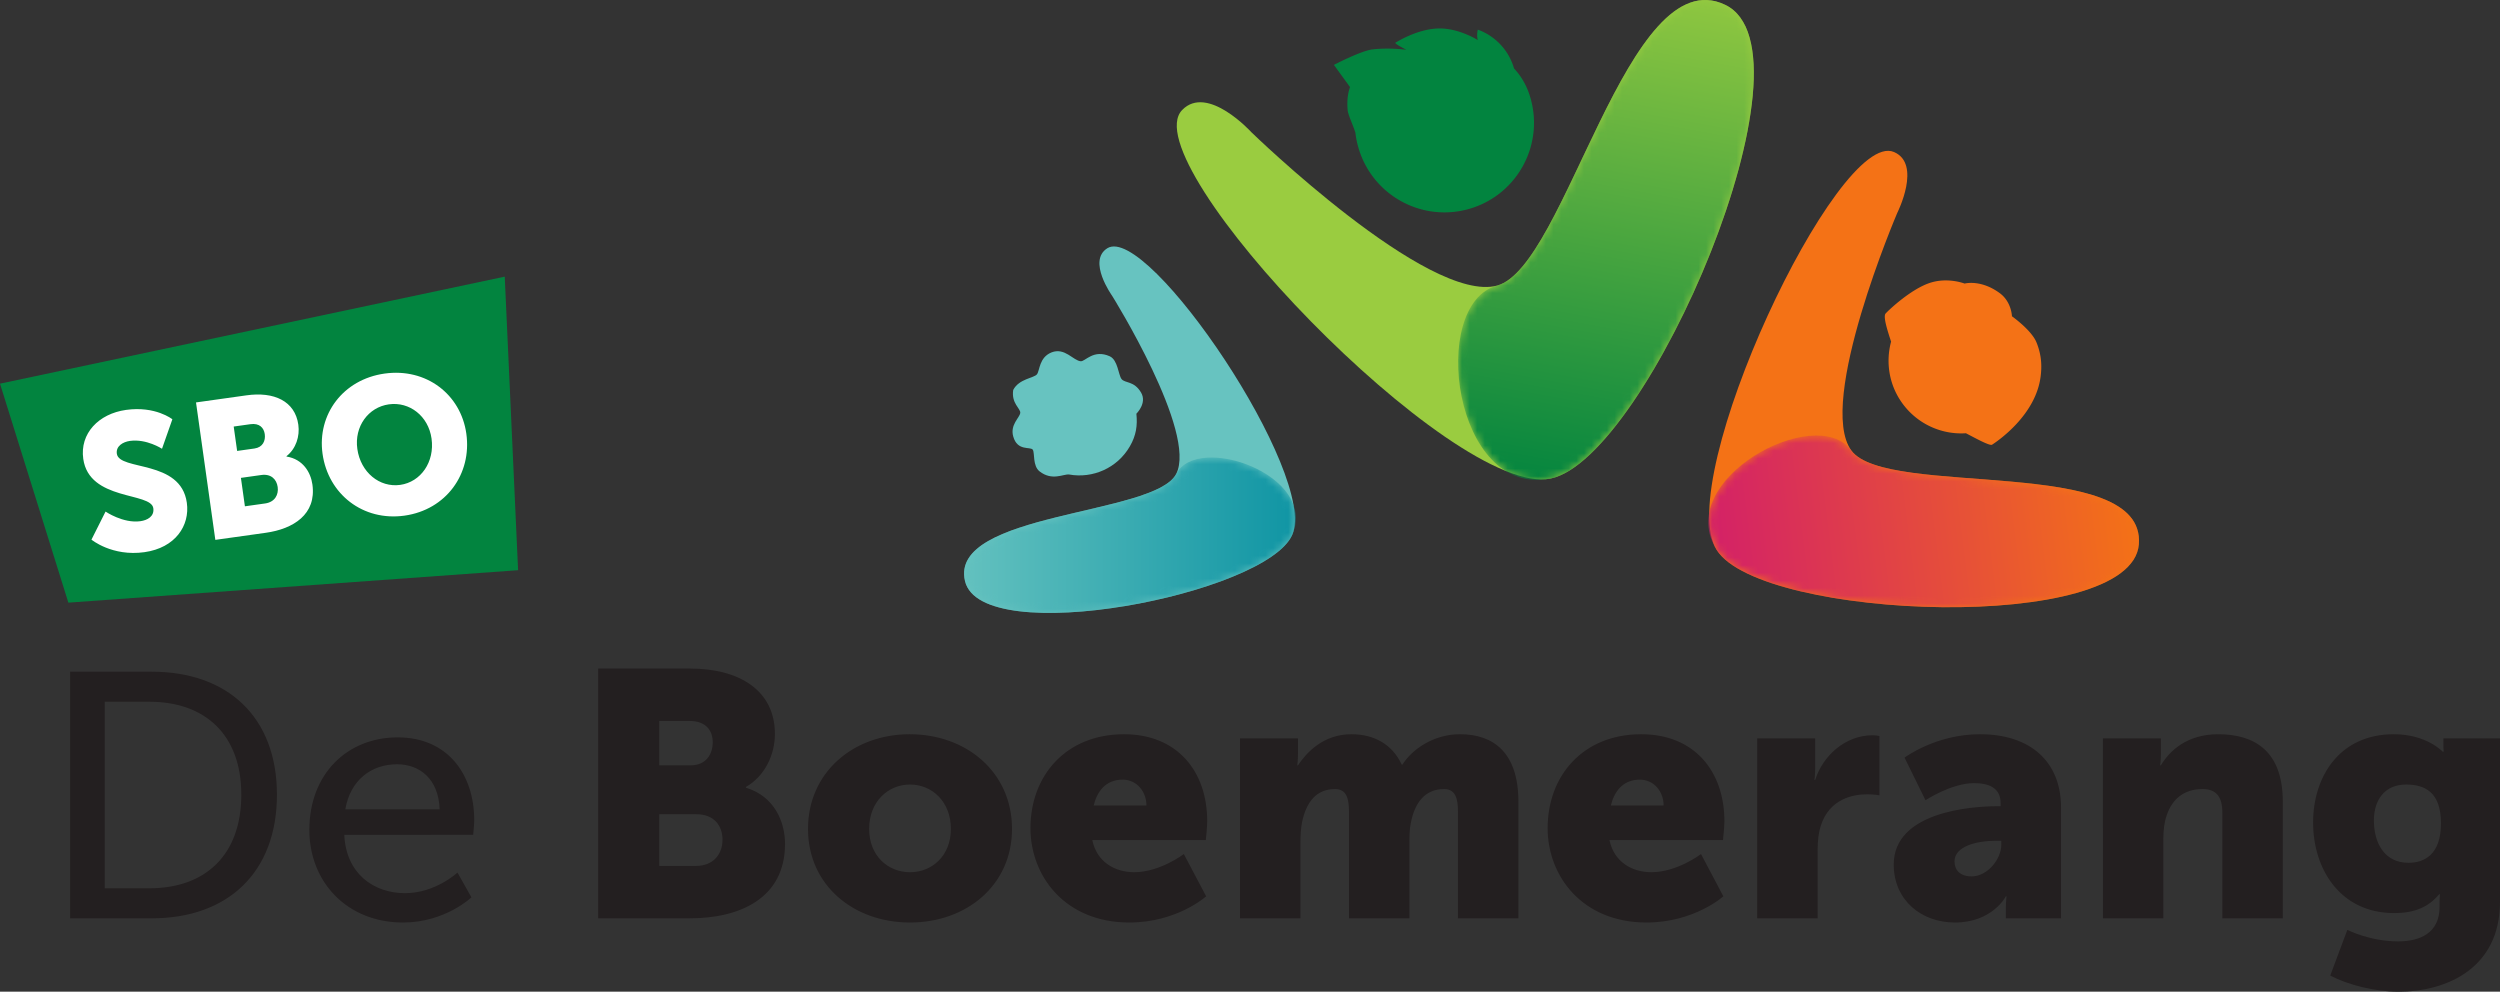
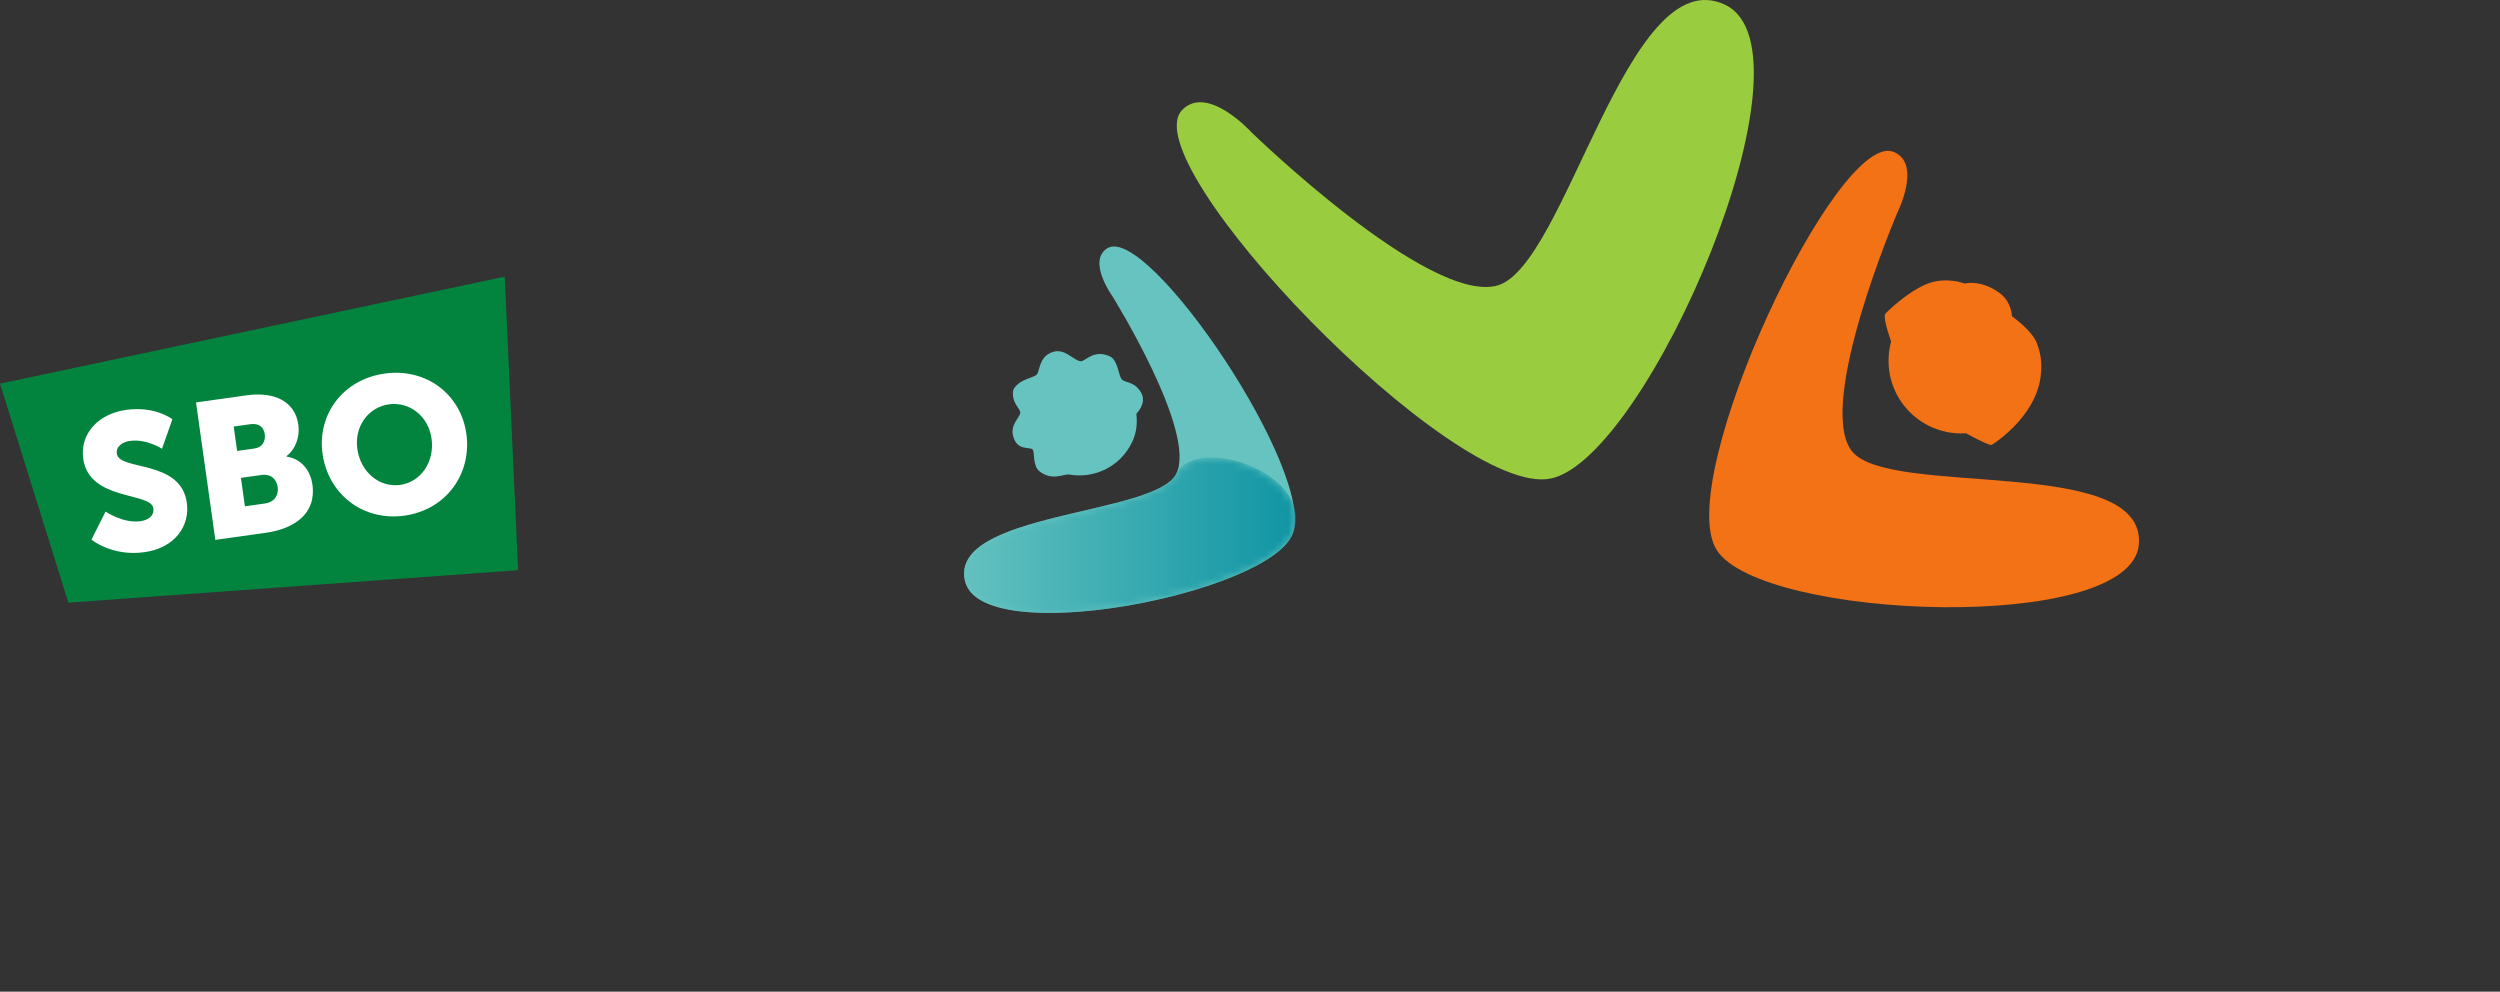
<svg xmlns="http://www.w3.org/2000/svg" xmlns:xlink="http://www.w3.org/1999/xlink" viewBox="0 0 327.726 130">
  <rect x="0" y="0" width="327.726" height="130" fill="#333333" stroke="none" />
  <defs>
    <linearGradient x1="98.15%" y1="53.257%" x2=".907%" y2="47.24%" id="c">
      <stop stop-color="#F47216" offset="0%" />
      <stop stop-color="#D11B6D" offset="100%" />
    </linearGradient>
    <linearGradient x1="0%" y1="50%" x2="99.999%" y2="50%" id="f">
      <stop stop-color="#67C3C0" offset="0%" />
      <stop stop-color="#0A92A2" offset="100%" />
    </linearGradient>
    <linearGradient x1="56.542%" y1="102.371%" x2="42.804%" y2="-.87%" id="i">
      <stop stop-color="#9ACC40" offset="0%" />
      <stop stop-color="#02843F" offset="100%" />
    </linearGradient>
    <path d="M18.754 20.55c4.603-6.315 38.612-.464 37.695-12.29-.917-11.824-49.503-9.933-55.34-.764-5.837 9.168 13.042 19.37 17.645 13.053Z" id="a" />
    <path d="M27.802 18.212C25 12.775-2.01 13.216.12 4.179c2.13-9.036 39.486-1.74 42.901 6.054 3.414 7.793-12.415 13.417-15.218 7.979Z" id="d" />
    <path d="M5.11 25.483c9.025 2.431 17.078 42.909 29.887 36.814C47.805 56.201 24.857 2.768 12.117.184-.621-2.4-3.915 23.052 5.11 25.484Z" id="g" />
  </defs>
  <g fill="none" fill-rule="evenodd">
    <path d="M154.973 14.417c3.325-3.424 9.089 2.933 9.089 2.933s23.17 22.518 32.197 20.087c9.023-2.43 17.074-42.908 29.884-36.813 12.809 6.095-10.14 59.528-22.88 62.112-12.739 2.584-54.96-41.446-48.29-48.319" fill="#9ACC40" fill-rule="nonzero" />
    <path d="M248.282 19.927c3.67 1.568.436 7.973.436 7.973s-10.63 24.837-6.026 31.152c4.601 6.315 38.61.463 37.693 12.289-.915 11.825-49.501 9.934-55.338.765-5.839-9.17 15.87-55.325 23.235-52.18" fill="#F47216" fill-rule="nonzero" />
    <g transform="matrix(1 0 0 -1 223.936 79.6)">
      <mask id="b" fill="#fff">
        <use xlink:href="#a" />
      </mask>
      <g mask="url(#b)" fill="url(#c)" fill-rule="nonzero">
-         <path d="M18.754 20.55c4.603-6.315 38.612-.464 37.695-12.29-.917-11.824-49.503-9.933-55.34-.764-5.837 9.168 13.042 19.37 17.645 13.053" />
-       </g>
+         </g>
    </g>
-     <path d="M19.59 116.445c7.28 0 12.043-4.304 12.043-12.273 0-7.921-4.808-12.18-12.043-12.18h-5.862v24.453h5.862ZM9.195 88.053H19.91c9.891 0 16.394 5.908 16.394 16.119 0 10.258-6.503 16.211-16.394 16.211H9.195v-32.33m48.439 18.042c-.138-3.983-2.61-5.906-5.587-5.906-3.39 0-6.137 2.106-6.778 5.906h12.365Zm-5.495-9.433c6.547 0 10.028 4.854 10.028 10.854 0 .594-.138 1.923-.138 1.923H45.132c.228 5.082 3.847 7.647 7.968 7.647 3.983 0 6.87-2.701 6.87-2.701l1.83 3.25s-3.434 3.298-8.975 3.298c-7.28 0-12.272-5.267-12.272-12.136 0-7.372 4.991-12.135 11.586-12.135m39.095 16.851c2.334 0 3.48-1.601 3.48-3.433 0-1.831-1.1-3.343-3.435-3.343h-4.854v6.776h4.81Zm-.687-13.187c2.015 0 2.885-1.466 2.885-3.023 0-1.51-.87-2.792-3.023-2.792h-3.984v5.815h4.122ZM78.412 87.64h12.043c6.548 0 11.128 2.93 11.128 8.563 0 2.749-1.328 5.541-3.801 6.96v.093c3.755 1.143 5.128 4.488 5.128 7.373 0 7.143-5.952 9.753-12.455 9.753H78.412V87.641m40.883 26.698c2.884 0 5.357-2.152 5.357-5.679 0-3.571-2.473-5.815-5.357-5.815-2.886 0-5.358 2.244-5.358 5.815 0 3.527 2.472 5.679 5.358 5.679Zm-.046-18.088c7.464 0 13.417 4.99 13.417 12.41 0 7.372-5.953 12.272-13.371 12.272-7.419 0-13.372-4.9-13.372-12.273 0-7.419 5.953-12.41 13.326-12.41m31.038 9.343c0-1.787-1.237-3.39-3.114-3.39-2.29 0-3.389 1.65-3.8 3.39h6.914Zm-2.931-9.342c6.96 0 10.899 4.853 10.899 11.402 0 .778-.183 2.473-.183 2.473h-14.883c.595 2.884 2.976 4.213 5.495 4.213 3.389 0 6.503-2.382 6.503-2.382l2.93 5.542s-3.8 3.434-10.073 3.434c-8.426 0-12.96-6.09-12.96-12.365 0-6.914 4.671-12.317 12.272-12.317m15.196.549h7.601v2.06c0 .779-.091 1.466-.091 1.466h.091c1.1-1.649 3.298-4.075 7.006-4.075 2.977 0 5.36 1.326 6.594 3.983h.093c1.235-1.968 4.03-3.983 7.555-3.983 4.304 0 7.647 2.334 7.647 8.838v15.294h-7.923v-13.967c0-1.74-.32-2.977-1.83-2.977-2.519 0-3.847 1.832-4.35 4.442-.183.825-.183 1.787-.183 2.749v9.753h-7.924v-13.967c0-1.74-.32-2.977-1.831-2.977-2.473 0-3.755 1.74-4.305 4.26-.183.869-.229 1.923-.229 2.93v9.754h-7.921V96.8m55.532 8.793c0-1.787-1.235-3.39-3.114-3.39-2.289 0-3.388 1.65-3.8 3.39h6.914Zm-2.93-9.342c6.96 0 10.898 4.853 10.898 11.402 0 .778-.184 2.473-.184 2.473h-14.882c.596 2.884 2.978 4.213 5.494 4.213 3.392 0 6.505-2.382 6.505-2.382l2.93 5.542s-3.802 3.434-10.075 3.434c-8.425 0-12.96-6.09-12.96-12.365 0-6.914 4.671-12.317 12.274-12.317m15.194.549h7.603v3.983c0 .779-.093 1.466-.093 1.466h.093c1.008-3.206 3.983-5.861 7.51-5.861.457 0 .917.092.917.092v7.784s-.643-.137-1.604-.137c-1.879 0-4.947.595-6.091 4.122-.275.87-.41 1.923-.41 3.205v8.93h-7.925V96.8m28.112 18.087c2.06 0 3.891-2.242 3.891-4.166v-.503h-.732c-2.52 0-5.402.732-5.402 2.701 0 1.099.685 1.968 2.243 1.968Zm3.48-9.203h.32v-.413c0-1.968-1.51-2.609-3.48-2.609-2.976 0-6.365 2.242-6.365 2.242l-2.747-5.586s4.074-3.067 9.89-3.067c6.641 0 10.625 3.617 10.625 9.615v14.517h-7.236v-1.42c0-.778.091-1.464.091-1.464h-.09s-1.741 3.434-6.686 3.434c-4.396 0-8.013-2.931-8.013-7.602 0-6.869 10.026-7.647 13.69-7.647m13.732-8.884h7.599v2.06c0 .779-.09 1.466-.09 1.466h.09c1.1-1.831 3.344-4.075 7.512-4.075 4.761 0 8.47 2.198 8.47 8.838v15.294h-7.922v-13.829c0-2.197-.87-3.115-2.61-3.115-2.473 0-3.984 1.375-4.67 3.39-.322.916-.459 1.968-.459 3.114v10.44h-7.92V96.8m44.317 11.127c0-4.167-2.199-5.082-4.578-5.082-2.796 0-4.215 2.015-4.215 4.716 0 2.93 1.373 5.542 4.533 5.542 2.061 0 4.26-1.054 4.26-5.176Zm-5.634 15.48c2.84 0 5.45-1.055 5.45-4.535v-.78c0-.274.045-.869.045-.869h-.09c-1.376 1.649-3.16 2.473-5.908 2.473-7.098 0-10.625-5.815-10.625-11.861 0-5.998 3.435-11.584 10.58-11.584 4.303 0 6.41 2.288 6.41 2.288h.137s-.046-.273-.046-.548v-1.19h7.42v21.43c0 8.61-6.87 11.769-13.326 11.769-3.159 0-6.64-.917-8.93-2.108l2.243-5.997s2.93 1.511 6.64 1.511" fill="#231F20" fill-rule="nonzero" />
    <path fill="#02843F" fill-rule="nonzero" d="m0 50.294 8.961 28.707 58.957-4.255-1.752-38.481L0 50.294" />
    <path d="M13.838 67.062s2.303 1.58 4.572 1.261c.907-.127 1.84-.62 1.688-1.703-.302-2.14-8.406-.926-9.184-6.47-.468-3.326 2.022-5.911 5.599-6.414 3.88-.545 6.083 1.227 6.083 1.227l-1.358 3.866s-2.038-1.332-4.204-1.03c-.908.129-1.859.675-1.717 1.683.319 2.269 8.376.723 9.175 6.418.423 3-1.507 5.917-5.563 6.486-4.234.594-6.939-1.646-6.939-1.646l1.848-3.678M34.752 66c1.284-.182 1.79-1.152 1.65-2.16-.143-1.007-.864-1.752-2.15-1.571l-2.67.376.524 3.727 2.646-.373Zm-1.398-7.205c1.108-.156 1.473-1.03 1.354-1.886-.118-.831-.696-1.469-1.879-1.302l-2.193.309.45 3.198 2.268-.319Zm-7.659-6.04 6.627-.932c3.603-.506 6.35.753 6.786 3.851.212 1.512-.302 3.153-1.552 4.125l.006.05c2.155.34 3.17 2.072 3.392 3.662.552 3.929-2.52 5.827-6.1 6.33l-6.626.93-2.533-18.017m26.769 10.81c2.697-.38 4.539-3.004 4.107-6.079-.415-2.947-2.894-4.86-5.591-4.48-2.696.377-4.552 2.9-4.137 5.849.432 3.074 2.925 5.088 5.621 4.71Zm-2.051-14.592c5.444-.766 9.991 2.707 10.718 7.873.744 5.293-2.657 9.983-8.1 10.75-5.442.764-10.005-2.809-10.748-8.1-.727-5.167 2.688-9.758 8.13-10.523" fill="#FFF" fill-rule="nonzero" />
-     <path d="M200.548 12.57c-.458-1.453-1.175-2.64-2.073-3.596a7.63 7.63 0 0 0-4.747-5.088c-.194.799 0 1.37 0 1.37s-2.169-1.385-4.63-1.518c-2.965-.16-5.944 1.74-6.166 1.85-.221.11 1.435.941 1.435.941s-2.196-.313-4.437-.054c-1.518.176-5.068 2.033-5.068 2.033l2.116 2.91s-.491 1.124-.31 3.04c.056.588.606 1.706 1.01 2.912.077.728.235 1.482.48 2.26 1.95 6.182 8.542 9.614 14.726 7.665 6.182-1.95 9.613-8.543 7.664-14.725" fill="#02843F" fill-rule="nonzero" />
    <path d="M266.962 44.883c-.654-1.615-3.215-3.421-3.215-3.421s-.046-1.894-1.597-3.033c-2.502-1.84-4.607-1.255-4.607-1.255s-2.258-.89-4.652-.057c-2.395.832-5.16 3.387-5.703 3.98-.358.39.244 2.24.716 3.688-.761 2.827-.227 5.963 1.737 8.43a9.53 9.53 0 0 0 8.076 3.58c1.428.747 3.138 1.687 3.43 1.498.696-.45 5.7-3.831 6.356-8.905.177-1.36.144-2.818-.54-4.505" fill="#F47216" fill-rule="nonzero" />
    <path d="M145.16 32.542c-2.65 1.654.62 6.22.62 6.22s11.204 17.936 8.401 23.375c-2.801 5.437-29.81 4.994-27.681 14.031 2.128 9.038 39.484 1.741 42.899-6.053 3.414-7.794-18.92-40.89-24.24-37.573" fill="#67C3C0" fill-rule="nonzero" />
    <g transform="matrix(1 0 0 -1 126.38 80.347)">
      <mask id="e" fill="#fff">
        <use xlink:href="#d" />
      </mask>
      <g mask="url(#e)" fill="url(#f)" fill-rule="nonzero">
        <path d="M27.802 18.212C25 12.775-2.01 13.216.12 4.179c2.13-9.036 39.486-1.74 42.901 6.054 3.414 7.793-12.415 13.417-15.218 7.979" />
      </g>
    </g>
    <g transform="matrix(1 0 0 -1 191.145 62.921)">
      <mask id="h" fill="#fff">
        <use xlink:href="#g" />
      </mask>
      <g mask="url(#h)" fill="url(#i)" fill-rule="nonzero">
-         <path d="M5.11 25.483c9.025 2.431 17.078 42.909 29.887 36.814C47.805 56.201 24.857 2.768 12.117.184-.621-2.4-3.915 23.052 5.11 25.484" />
-       </g>
+         </g>
    </g>
    <path d="M149.585 51.463c-.923-1.574-2.121-1.198-2.565-1.78-.415-.542-.48-2.497-1.54-2.976-2.12-.957-3.216.685-3.797.65-.958-.056-2.102-1.848-3.832-1.163-1.642.65-1.54 2.395-1.916 2.874-.394.5-2.36.581-3.113 2.052-.274 1.78.991 2.43.923 3.011-.075.638-1.351 1.527-.923 3.079.547 1.984 2.257 1.3 2.566 1.744.273.411-.035 2.122.89 2.84 1.669 1.299 3.146.308 3.88.41 3.076.55 6.304-.83 7.956-3.692.834-1.444 1.012-2.738.855-4.278 0 0 1.429-1.386.616-2.771" fill="#67C3C0" fill-rule="nonzero" />
  </g>
</svg>